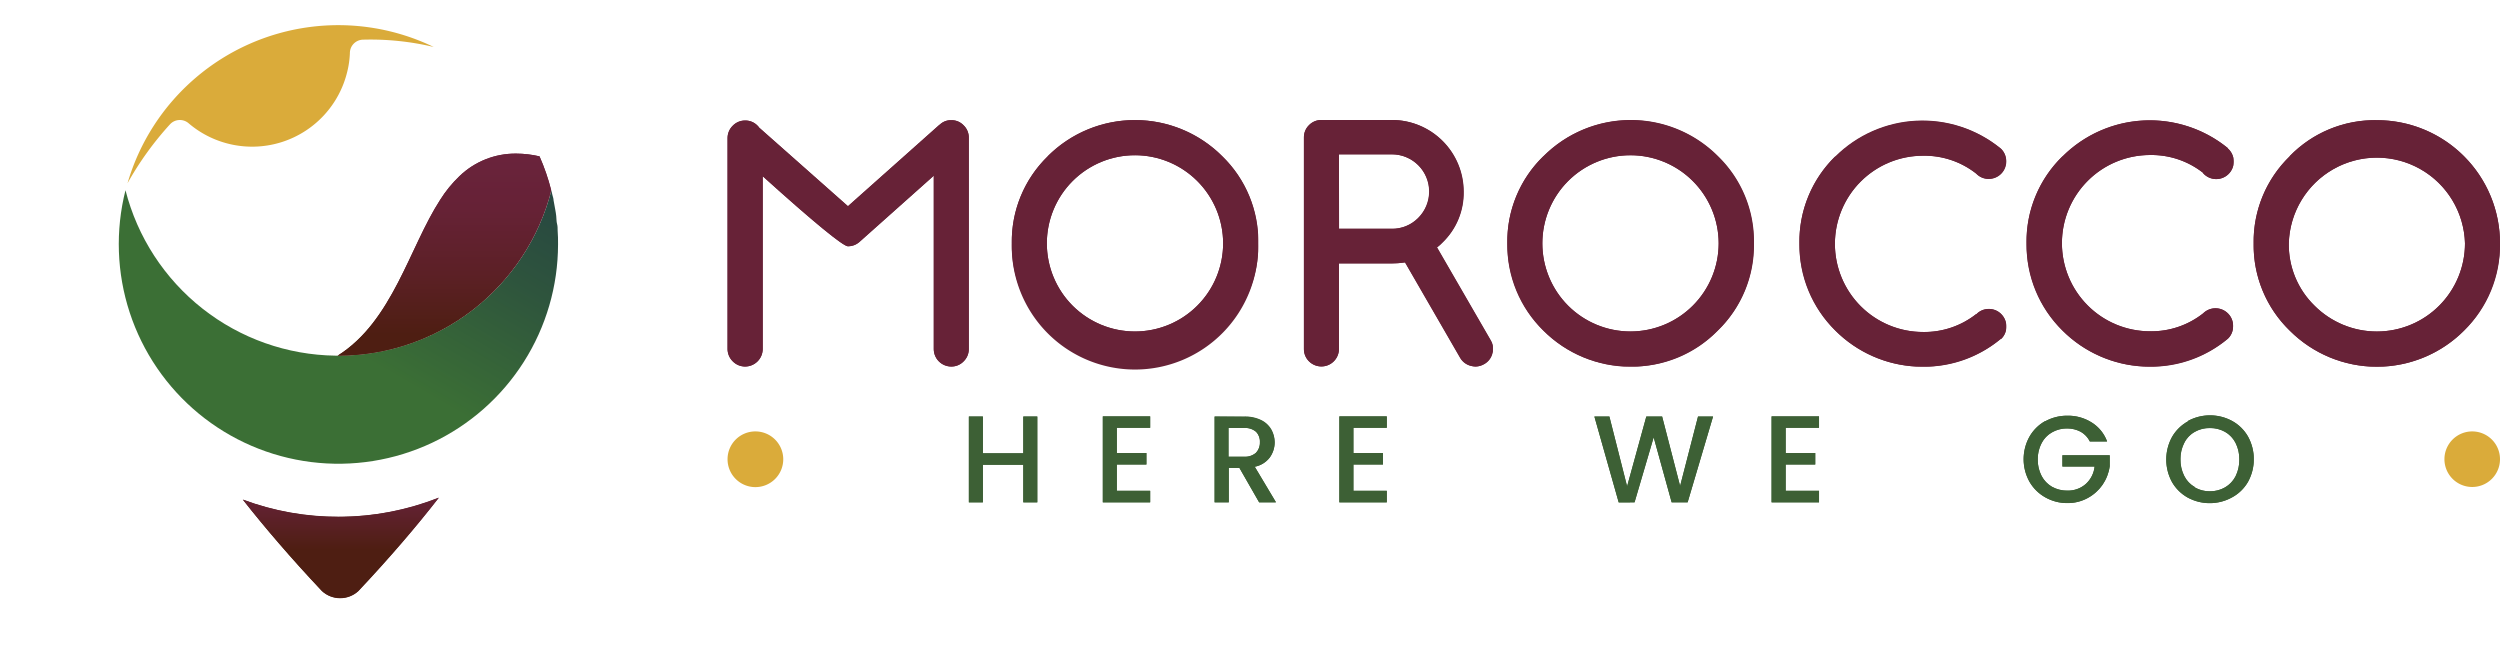
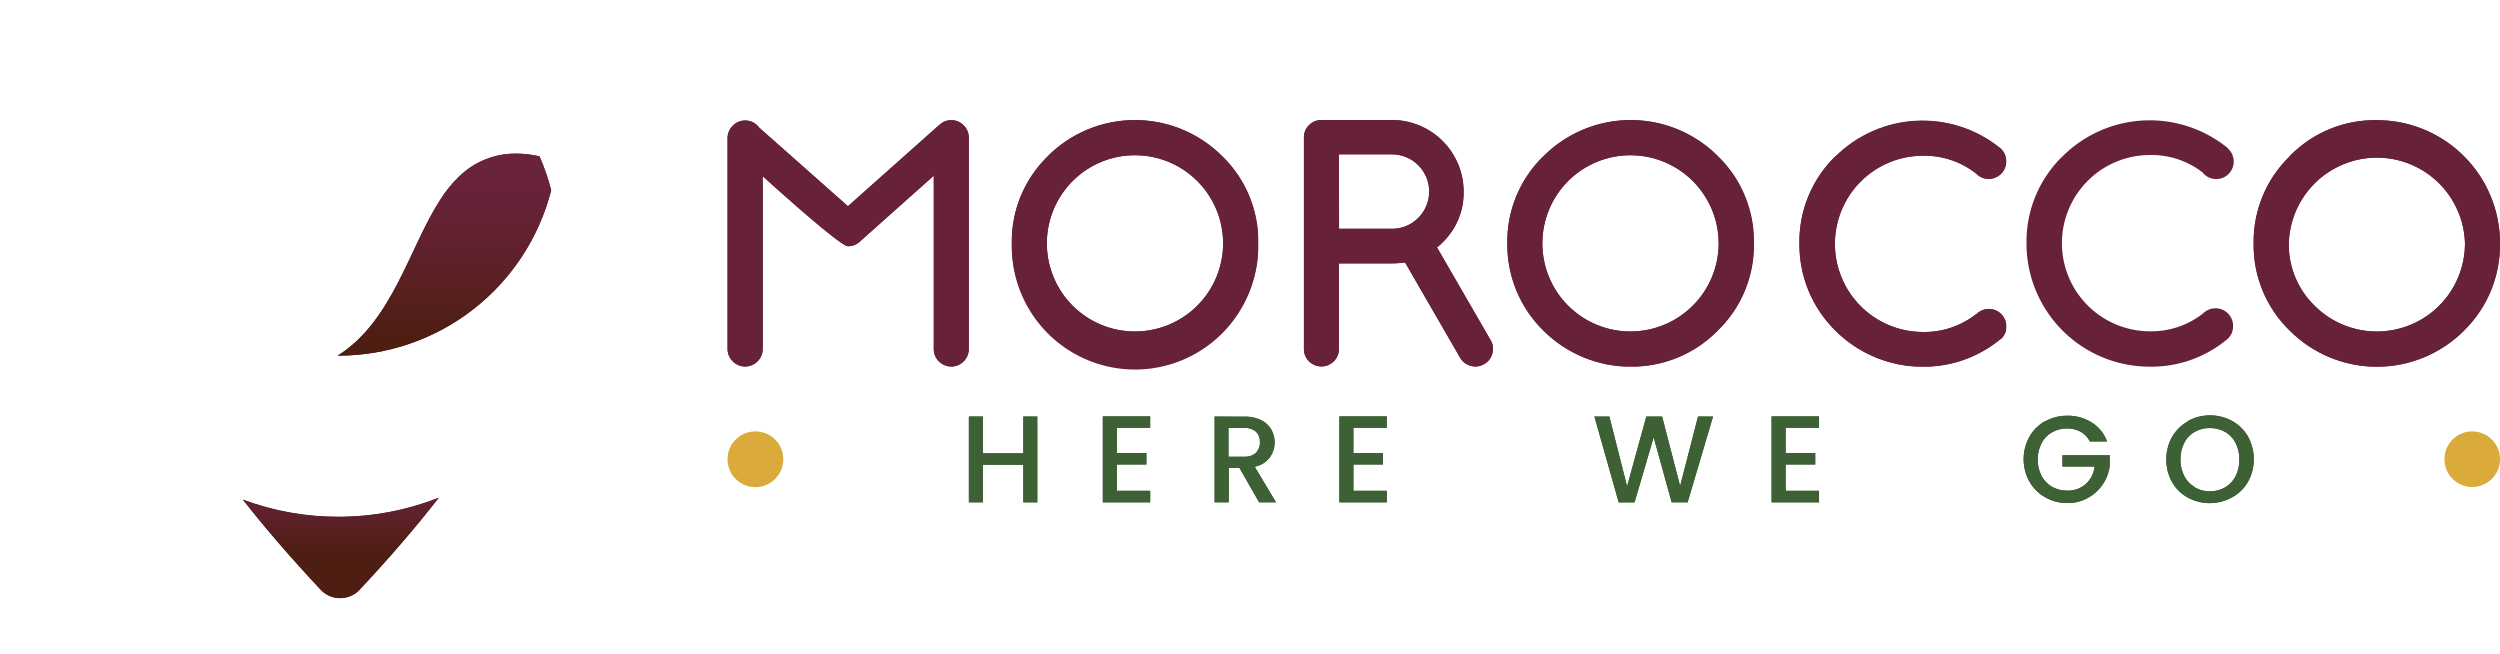
<svg xmlns="http://www.w3.org/2000/svg" xmlns:xlink="http://www.w3.org/1999/xlink" viewBox="0 0 372.55 97.51">
  <defs>
    <style>.cls-1{fill:none;}.cls-2{fill:#672237;}.cls-3{clip-path:url(#clip-path);}.cls-4{clip-path:url(#clip-path-2);}.cls-5{clip-path:url(#clip-path-3);}.cls-6{clip-path:url(#clip-path-4);}.cls-7{clip-path:url(#clip-path-5);}.cls-8{clip-path:url(#clip-path-6);}.cls-9{clip-path:url(#clip-path-7);}.cls-10{fill:#3d6035;}.cls-11{clip-path:url(#clip-path-8);}.cls-12{clip-path:url(#clip-path-9);}.cls-13{clip-path:url(#clip-path-10);}.cls-14{fill:#daab3a;}.cls-15{clip-path:url(#clip-path-11);}.cls-16{fill:url(#linear-gradient);}.cls-17{clip-path:url(#clip-path-12);}.cls-18{fill:url(#linear-gradient-2);}.cls-19{fill:url(#linear-gradient-3);}.cls-20{clip-path:url(#clip-path-14);}.cls-21{fill:url(#linear-gradient-4);}.cls-22{clip-path:url(#clip-path-15);}.cls-23{fill:url(#linear-gradient-5);}</style>
    <clipPath id="clip-path">
      <path id="SVGID" class="cls-1" d="M140,18.59l0,0L126.36,30.73,113.11,19a1.18,1.18,0,0,0-.22-.27,2.51,2.51,0,0,0-1.85-.77,2.65,2.65,0,0,0-2.62,2.61V52A2.65,2.65,0,0,0,111,54.62,2.63,2.63,0,0,0,113.66,52V26.26c7.76,7,12,10.44,12.7,10.44a2.54,2.54,0,0,0,1.71-.64l11.08-9.88V52a2.61,2.61,0,0,0,2.61,2.62,2.51,2.51,0,0,0,1.84-.77,2.55,2.55,0,0,0,.77-1.85V20.52a2.51,2.51,0,0,0-.77-1.84,2.47,2.47,0,0,0-1.84-.77,2.38,2.38,0,0,0-1.73.68" />
    </clipPath>
    <clipPath id="clip-path-2">
      <path id="SVGID-2" data-name="SVGID" class="cls-1" d="M159.84,45.55a13.15,13.15,0,0,1,0-18.57,13.14,13.14,0,0,1,22.43,9.28,13.14,13.14,0,0,1-22.43,9.29m-3.69-22.27a17.7,17.7,0,0,0-5.37,13,17.73,17.73,0,0,0,5.37,13,18.38,18.38,0,0,0,26,0,17.73,17.73,0,0,0,5.37-13,17.7,17.7,0,0,0-5.37-13,18.38,18.38,0,0,0-26,0" />
    </clipPath>
    <clipPath id="clip-path-3">
      <path id="SVGID-3" data-name="SVGID" class="cls-1" d="M199.53,23h7.88a5.54,5.54,0,0,1,3.93,9.46,5.35,5.35,0,0,1-3.93,1.62h-7.88Zm-2.62-5.12a2.5,2.5,0,0,0-1.84.77,2.46,2.46,0,0,0-.76,1.84V52a2.5,2.5,0,0,0,.76,1.85A2.62,2.62,0,0,0,199.53,52V39.25h7.88a12.42,12.42,0,0,0,2-.15l8.21,14.21a2.55,2.55,0,0,0,1.6,1.21,2.83,2.83,0,0,0,.71.1,2.63,2.63,0,0,0,1.26-.36,2.51,2.51,0,0,0,1.22-1.59,2.46,2.46,0,0,0,.11-.72,2.52,2.52,0,0,0-.36-1.24l-8-13.84a7.27,7.27,0,0,0,.85-.76,10.29,10.29,0,0,0,3.12-7.55,10.69,10.69,0,0,0-10.7-10.68Z" />
    </clipPath>
    <clipPath id="clip-path-4">
      <path id="SVGID-4" data-name="SVGID" class="cls-1" d="M233.68,45.55a13.15,13.15,0,0,1,0-18.57,13.15,13.15,0,0,1,22.44,9.28,13.15,13.15,0,0,1-22.44,9.29M230,23.28a17.71,17.71,0,0,0-5.38,13,17.74,17.74,0,0,0,5.38,13,18.36,18.36,0,0,0,25.95,0,17.7,17.7,0,0,0,5.38-13,17.68,17.68,0,0,0-5.38-13,18.36,18.36,0,0,0-25.95,0" />
    </clipPath>
    <clipPath id="clip-path-5">
      <path id="SVGID-5" data-name="SVGID" class="cls-1" d="M273.52,23.28a17.74,17.74,0,0,0-5.37,13,17.77,17.77,0,0,0,5.37,13,18.41,18.41,0,0,0,24.64,1.22l0,0s0,0,.06,0a2.46,2.46,0,0,0,.76-1.84,2.6,2.6,0,0,0-4.44-1.85l-.05,0,0,0a12.48,12.48,0,0,1-7.91,2.67,13.13,13.13,0,0,1-13.14-13.14,13.13,13.13,0,0,1,13.14-13.13,12.47,12.47,0,0,1,7.91,2.66l0,0,.05.05A2.6,2.6,0,0,0,298.94,24a2.47,2.47,0,0,0-.76-1.85s0,0-.06-.05l0,0a18.43,18.43,0,0,0-24.64,1.23" />
    </clipPath>
    <clipPath id="clip-path-6">
      <path id="SVGID-6" data-name="SVGID" class="cls-1" d="M307.37,23.28a17.7,17.7,0,0,0-5.37,13,17.73,17.73,0,0,0,5.37,13A18.4,18.4,0,0,0,332,50.47l0,0,0,0a2.51,2.51,0,0,0,.77-1.84A2.56,2.56,0,0,0,332,46.7a2.62,2.62,0,0,0-3.69,0s0,0,0,0l0,0a12.44,12.44,0,0,1-7.91,2.67,13.13,13.13,0,0,1-13.13-13.14,13.13,13.13,0,0,1,13.13-13.13,12.43,12.43,0,0,1,7.91,2.66l0,0s0,0,0,.05A2.61,2.61,0,1,0,332,22.13l0-.05,0,0a18.41,18.41,0,0,0-24.63,1.23" />
    </clipPath>
    <clipPath id="clip-path-7">
      <path id="SVGID-7" data-name="SVGID" class="cls-1" d="M344.91,45.55a12.68,12.68,0,0,1-3.83-9.29,13.13,13.13,0,0,1,26.25,0,13.13,13.13,0,0,1-22.42,9.29m-3.68-22.27a17.68,17.68,0,0,0-5.39,13,17.71,17.71,0,0,0,5.39,13,18.36,18.36,0,0,0,25.95,0,17.69,17.69,0,0,0,5.37-13A18.33,18.33,0,0,0,354.2,17.91a17.68,17.68,0,0,0-13,5.37" />
    </clipPath>
    <clipPath id="clip-path-8">
      <path id="SVGID-8" data-name="SVGID" class="cls-1" d="M183.07,63.78h2.32a2.47,2.47,0,0,1,1.78.56,2.07,2.07,0,0,1,.58,1.56,2.16,2.16,0,0,1-.59,1.58,2.48,2.48,0,0,1-1.77.58h-2.32ZM181,62.07V74.86h2.11V69.73h1.59l2.94,5.13h2.51l-3.17-5.31a3.67,3.67,0,0,0,2.25-1.39,3.82,3.82,0,0,0,.72-2.26A3.87,3.87,0,0,0,189.4,64a3.53,3.53,0,0,0-1.52-1.38,5.42,5.42,0,0,0-2.49-.51Z" />
    </clipPath>
    <clipPath id="clip-path-9">
      <path id="SVGID-9" data-name="SVGID" class="cls-1" d="M304.81,62.73a6.17,6.17,0,0,0-2.37,2.33,6.89,6.89,0,0,0,0,6.74,6.26,6.26,0,0,0,2.36,2.32,6.62,6.62,0,0,0,3.3.85,6.23,6.23,0,0,0,3-.75,6.32,6.32,0,0,0,3.29-4.74V67.84h-7.05v1.68h4.8a4.09,4.09,0,0,1-1.3,2.59,4,4,0,0,1-2.78,1,4.61,4.61,0,0,1-2.27-.57,4.09,4.09,0,0,1-1.56-1.63,5.21,5.21,0,0,1-.56-2.45,5.07,5.07,0,0,1,.56-2.41,3.93,3.93,0,0,1,1.56-1.62,4.41,4.41,0,0,1,2.27-.58,4.28,4.28,0,0,1,2,.49,3.43,3.43,0,0,1,1.37,1.45H314a5.59,5.59,0,0,0-2.31-2.84,6.57,6.57,0,0,0-3.63-1,6.7,6.7,0,0,0-3.29.83" />
    </clipPath>
    <clipPath id="clip-path-10">
      <path id="SVGID-10" data-name="SVGID" class="cls-1" d="M327.06,72.58a3.94,3.94,0,0,1-1.56-1.65,5.31,5.31,0,0,1-.56-2.51A5.17,5.17,0,0,1,325.5,66a3.75,3.75,0,0,1,1.56-1.64,4.38,4.38,0,0,1,2.25-.57,4.48,4.48,0,0,1,2.27.57A3.93,3.93,0,0,1,333.14,66a5.29,5.29,0,0,1,.56,2.47,5.43,5.43,0,0,1-.56,2.51,4.14,4.14,0,0,1-1.56,1.65,4.48,4.48,0,0,1-2.27.58,4.38,4.38,0,0,1-2.25-.58m-1-9.85a6.19,6.19,0,0,0-2.38,2.33,7,7,0,0,0,0,6.74A6.15,6.15,0,0,0,326,74.14a6.86,6.86,0,0,0,6.58,0A6.06,6.06,0,0,0,335,71.8a7,7,0,0,0,0-6.74,6.1,6.1,0,0,0-2.37-2.33,6.94,6.94,0,0,0-6.58,0" />
    </clipPath>
    <clipPath id="clip-path-11">
      <path id="SVGID-11" data-name="SVGID" class="cls-1" d="M50.41,53H50a32.74,32.74,0,0,1-31.3-24.65,32.73,32.73,0,1,0,64.46,8.07c0-.69,0-1.38-.06-2.06,0-.35,0-.69-.09-1s-.08-.78-.12-1.16-.08-.58-.13-.87c-.08-.5-.17-1-.27-1.49,0-.25-.1-.5-.16-.74s-.11-.48-.17-.73A32.75,32.75,0,0,1,50.41,53" />
    </clipPath>
    <linearGradient id="linear-gradient" x1="-821.78" y1="1024.82" x2="-821.19" y2="1024.82" gradientTransform="matrix(-114.54, 0, 0, 114.54, -94038.31, -117329.09)" gradientUnits="userSpaceOnUse">
      <stop offset="0" stop-color="#254342" />
      <stop offset="0.27" stop-color="#2e543d" />
      <stop offset="0.59" stop-color="#3b6f35" />
      <stop offset="1" stop-color="#3b6f35" />
    </linearGradient>
    <clipPath id="clip-path-12">
      <path id="SVGID-12" data-name="SVGID" class="cls-1" d="M76.91,22.89a12,12,0,0,0-8.43,3.35,18.38,18.38,0,0,0-2.88,3.53C61,36.87,58.5,47.88,50.32,53h.09A32.75,32.75,0,0,0,82.14,28.35,31.66,31.66,0,0,0,80.4,23.3a15.5,15.5,0,0,0-3.49-.41Z" />
    </clipPath>
    <linearGradient id="linear-gradient-2" x1="-817.95" y1="1031.13" x2="-817.36" y2="1031.13" gradientTransform="translate(-53026.89 -42063.05) rotate(-90) scale(51.49)" gradientUnits="userSpaceOnUse">
      <stop offset="0" stop-color="#4e1e12" />
      <stop offset="0.12" stop-color="#4e1e12" />
      <stop offset="0.42" stop-color="#5c2026" />
      <stop offset="0.74" stop-color="#662236" />
      <stop offset="1" stop-color="#6a233c" />
    </linearGradient>
    <linearGradient id="linear-gradient-3" x1="-817.95" y1="1011.05" x2="-817.36" y2="1011.05" gradientTransform="matrix(0, -51.49, -51.49, 0, 52125.06, -42063)" xlink:href="#linear-gradient-2" />
    <clipPath id="clip-path-14">
      <path id="SVGID-14" data-name="SVGID" class="cls-1" d="M65.42,74.17a40.8,40.8,0,0,1-29.23.3c3.3,4.19,7.19,8.74,11.79,13.62a4,4,0,0,0,5.42,0c4.71-5,8.67-9.64,12-13.92Z" />
    </clipPath>
    <linearGradient id="linear-gradient-4" x1="-808.43" y1="1019.38" x2="-807.85" y2="1019.38" gradientTransform="translate(40412.47 -50830.28) scale(49.94)" gradientUnits="userSpaceOnUse">
      <stop offset="0" stop-color="#4e1e12" />
      <stop offset="0.32" stop-color="#4e1e12" />
      <stop offset="0.72" stop-color="#60212e" />
      <stop offset="1" stop-color="#6a233c" />
    </linearGradient>
    <clipPath id="clip-path-15">
      <path id="SVGID-15" data-name="SVGID" class="cls-1" d="M50.42,77a40.45,40.45,0,0,1-14.23-2.56c3.3,4.19,7.19,8.74,11.79,13.62a4,4,0,0,0,5.42,0c4.71-5,8.67-9.64,12-13.92a40.44,40.44,0,0,1-15,2.86" />
    </clipPath>
    <linearGradient id="linear-gradient-5" x1="-815.66" y1="1000.45" x2="-815.08" y2="1000.45" gradientTransform="matrix(0, -25.58, -25.58, 0, 25645.29, -20777.96)" xlink:href="#linear-gradient-4" />
  </defs>
  <title>logo0</title>
  <g id="Layer_2" data-name="Layer 2">
    <g id="Layer_1-2" data-name="Layer 1">
      <path class="cls-2" d="M140,18.59l0,0L126.36,30.73,113.11,19a1.18,1.18,0,0,0-.22-.27,2.51,2.51,0,0,0-1.85-.77,2.47,2.47,0,0,0-1.84.77,2.52,2.52,0,0,0-.78,1.84V52a2.56,2.56,0,0,0,.78,1.85,2.51,2.51,0,0,0,1.84.77A2.63,2.63,0,0,0,113.66,52V26.26c7.76,7,12,10.44,12.7,10.44a2.52,2.52,0,0,0,1.7-.64l11.09-9.88V52a2.61,2.61,0,0,0,2.61,2.62,2.51,2.51,0,0,0,1.84-.77,2.55,2.55,0,0,0,.77-1.85V20.52a2.51,2.51,0,0,0-.77-1.84,2.47,2.47,0,0,0-1.84-.77,2.38,2.38,0,0,0-1.73.68" />
      <g class="cls-3">
        <rect class="cls-2" x="108.42" y="17.91" width="35.95" height="36.71" />
      </g>
      <path class="cls-2" d="M159.84,45.55a13.15,13.15,0,0,1,0-18.57,13.14,13.14,0,0,1,22.43,9.28,13.14,13.14,0,0,1-22.43,9.29m-3.69-22.27a17.7,17.7,0,0,0-5.37,13,18.36,18.36,0,1,0,36.71,0,17.7,17.7,0,0,0-5.37-13,18.38,18.38,0,0,0-26,0" />
      <g class="cls-4">
        <rect class="cls-2" x="150.78" y="17.91" width="36.71" height="36.71" />
      </g>
      <path class="cls-2" d="M199.53,23h7.89A5.57,5.57,0,0,1,213,28.56a5.57,5.57,0,0,1-5.56,5.55h-7.89Zm-2.62-5.12a2.61,2.61,0,0,0-2.6,2.61V52a2.61,2.61,0,0,0,5.22,0V39.25h7.89a12.48,12.48,0,0,0,1.94-.15l8.21,14.21a2.55,2.55,0,0,0,1.6,1.21,2.83,2.83,0,0,0,.71.1,2.56,2.56,0,0,0,1.25-.36,2.52,2.52,0,0,0,1.23-1.59,2.46,2.46,0,0,0,.11-.72,2.59,2.59,0,0,0-.36-1.25l-8-13.83a7.27,7.27,0,0,0,.85-.76,10.29,10.29,0,0,0,3.12-7.55,10.69,10.69,0,0,0-10.69-10.68Z" />
      <g class="cls-5">
        <rect class="cls-2" x="194.31" y="17.88" width="28.16" height="36.74" />
      </g>
      <path class="cls-2" d="M233.68,45.55a13.15,13.15,0,0,1,0-18.57,13.14,13.14,0,0,1,22.43,9.28,13.14,13.14,0,0,1-22.43,9.29M230,23.28a17.71,17.71,0,0,0-5.38,13A18.35,18.35,0,0,0,243,54.62a17.69,17.69,0,0,0,13-5.37,17.7,17.7,0,0,0,5.38-13,17.68,17.68,0,0,0-5.38-13,18.36,18.36,0,0,0-25.95,0" />
      <g class="cls-6">
        <rect class="cls-2" x="224.62" y="17.91" width="36.71" height="36.71" />
      </g>
      <path class="cls-2" d="M273.52,23.28a17.74,17.74,0,0,0-5.37,13,18.33,18.33,0,0,0,18.36,18.36,17.62,17.62,0,0,0,11.65-4.15l0,0,.06,0a2.5,2.5,0,0,0,.76-1.84,2.55,2.55,0,0,0-.76-1.85,2.51,2.51,0,0,0-1.84-.76,2.48,2.48,0,0,0-1.84.76l-.05,0,0,0a12.48,12.48,0,0,1-7.91,2.67,13.13,13.13,0,0,1-13.14-13.14,13.13,13.13,0,0,1,13.14-13.13,12.47,12.47,0,0,1,7.91,2.66l0,0,.05.05a2.48,2.48,0,0,0,1.84.76,2.61,2.61,0,0,0,1.84-4.45l-.06-.05,0,0a18.41,18.41,0,0,0-24.64,1.22" />
      <g class="cls-7">
        <rect class="cls-2" x="268.15" y="17.91" width="30.79" height="36.71" />
      </g>
      <path class="cls-2" d="M307.37,23.28a17.71,17.71,0,0,0-5.38,13,18.35,18.35,0,0,0,18.36,18.36A17.63,17.63,0,0,0,332,50.47l0,0,0,0a2.51,2.51,0,0,0,.77-1.84A2.56,2.56,0,0,0,332,46.7a2.62,2.62,0,0,0-3.69,0s0,0,0,0l0,0a12.46,12.46,0,0,1-7.91,2.67,13.13,13.13,0,0,1-13.13-13.14,13.13,13.13,0,0,1,13.13-13.13,12.45,12.45,0,0,1,7.91,2.66l0,0s0,0,0,.05A2.61,2.61,0,1,0,332,22.13l0-.05,0,0a18.41,18.41,0,0,0-24.64,1.22" />
      <g class="cls-8">
-         <rect class="cls-2" x="302" y="17.91" width="30.81" height="36.71" />
-       </g>
+         </g>
      <path class="cls-2" d="M344.91,45.55a12.68,12.68,0,0,1-3.83-9.29,13.13,13.13,0,0,1,26.25,0,13.13,13.13,0,0,1-22.42,9.29m-3.68-22.27a17.68,17.68,0,0,0-5.39,13,17.71,17.71,0,0,0,5.39,13,18.35,18.35,0,0,0,31.32-13A18.33,18.33,0,0,0,354.2,17.91a17.68,17.68,0,0,0-13,5.37" />
      <g class="cls-9">
        <rect class="cls-2" x="335.84" y="17.91" width="36.71" height="36.71" />
      </g>
      <polygon class="cls-10" points="152.49 62.07 152.49 67.55 146.47 67.55 146.47 62.07 144.38 62.07 144.38 74.86 146.47 74.86 146.47 69.26 152.49 69.26 152.49 74.86 154.58 74.86 154.58 62.07 152.49 62.07" />
      <polygon class="cls-10" points="152.49 62.07 152.49 67.55 146.47 67.55 146.47 62.07 144.38 62.07 144.38 74.86 146.47 74.86 146.47 69.26 152.49 69.26 152.49 74.86 154.58 74.86 154.58 62.07 152.49 62.07" />
      <polygon class="cls-10" points="164.34 62.05 164.34 74.86 171.4 74.86 171.4 73.14 166.43 73.14 166.43 69.22 170.84 69.22 170.84 67.51 166.43 67.51 166.43 63.75 171.4 63.75 171.4 62.05 164.34 62.05" />
      <polygon class="cls-10" points="164.34 62.05 164.34 74.86 171.4 74.86 171.4 73.14 166.43 73.14 166.43 69.22 170.84 69.22 170.84 67.51 166.43 67.51 166.43 63.75 171.4 63.75 171.4 62.05 164.34 62.05" />
      <path class="cls-10" d="M183.07,63.78h2.32a2.47,2.47,0,0,1,1.78.56,2.07,2.07,0,0,1,.58,1.56,2.16,2.16,0,0,1-.59,1.58,2.48,2.48,0,0,1-1.77.58h-2.32ZM181,62.07V74.86h2.11V69.73h1.59l2.94,5.13h2.51l-3.17-5.31a3.67,3.67,0,0,0,2.25-1.39,3.92,3.92,0,0,0,.21-4.2,3.53,3.53,0,0,0-1.52-1.38,5.42,5.42,0,0,0-2.49-.51Z" />
      <g class="cls-11">
        <rect class="cls-10" x="180.96" y="62.07" width="9.15" height="12.79" />
      </g>
      <polygon class="cls-10" points="199.59 62.05 199.59 74.86 206.66 74.86 206.66 73.14 201.69 73.14 201.69 69.22 206.09 69.22 206.09 67.51 201.69 67.51 201.69 63.75 206.66 63.75 206.66 62.05 199.59 62.05" />
      <polygon class="cls-10" points="199.59 62.05 199.59 74.86 206.66 74.86 206.66 73.14 201.68 73.14 201.68 69.22 206.09 69.22 206.09 67.51 201.68 67.51 201.68 63.75 206.66 63.75 206.66 62.05 199.59 62.05" />
      <polygon class="cls-10" points="253.04 62.07 250.37 72.42 247.69 62.07 245.34 62.07 242.47 72.48 239.83 62.07 237.6 62.07 241.22 74.87 243.58 74.86 246.43 65.17 249.11 74.86 251.49 74.86 255.28 62.07 253.04 62.07" />
      <polygon class="cls-10" points="253.04 62.07 250.37 72.43 247.69 62.07 245.33 62.07 242.47 72.48 239.83 62.07 237.59 62.07 241.22 74.87 243.58 74.86 246.43 65.17 249.11 74.86 251.49 74.86 255.28 62.07 253.04 62.07" />
      <polygon class="cls-10" points="264 62.05 264 74.86 271.07 74.86 271.07 73.14 266.1 73.14 266.1 69.22 270.51 69.22 270.51 67.51 266.1 67.51 266.1 63.75 271.07 63.75 271.07 62.05 264 62.05" />
      <polygon class="cls-10" points="264 62.05 264 74.86 271.07 74.86 271.07 73.14 266.1 73.14 266.1 69.22 270.51 69.22 270.51 67.51 266.1 67.51 266.1 63.75 271.07 63.75 271.07 62.05 264 62.05" />
      <path class="cls-10" d="M304.81,62.73a6.17,6.17,0,0,0-2.37,2.33,6.89,6.89,0,0,0,0,6.74,6.18,6.18,0,0,0,2.36,2.32,6.62,6.62,0,0,0,3.3.85,6.23,6.23,0,0,0,3-.75,6.39,6.39,0,0,0,2.23-2,6.58,6.58,0,0,0,1.06-2.75V67.84h-7.05v1.68h4.8a4.09,4.09,0,0,1-1.3,2.59,4,4,0,0,1-2.78,1,4.58,4.58,0,0,1-2.27-.57,4,4,0,0,1-1.55-1.63,5.09,5.09,0,0,1-.57-2.45,5,5,0,0,1,.57-2.41,3.85,3.85,0,0,1,1.55-1.62,4.38,4.38,0,0,1,2.27-.58,4.26,4.26,0,0,1,2,.49,3.32,3.32,0,0,1,1.37,1.45H314a5.59,5.59,0,0,0-2.31-2.84,6.58,6.58,0,0,0-3.63-1,6.71,6.71,0,0,0-3.29.84" />
      <g class="cls-12">
        <rect class="cls-10" x="301.56" y="61.89" width="12.87" height="13.07" />
      </g>
      <path class="cls-10" d="M327.06,72.57a3.86,3.86,0,0,1-1.56-1.64,5.31,5.31,0,0,1-.57-2.51A5.17,5.17,0,0,1,325.5,66a3.81,3.81,0,0,1,1.56-1.64,4.4,4.4,0,0,1,2.25-.57,4.48,4.48,0,0,1,2.27.57A4,4,0,0,1,333.14,66a5.29,5.29,0,0,1,.56,2.47,5.43,5.43,0,0,1-.56,2.51,4,4,0,0,1-1.56,1.64,4.39,4.39,0,0,1-2.27.59,4.32,4.32,0,0,1-2.25-.59m-1-9.84a6.19,6.19,0,0,0-2.38,2.33,7,7,0,0,0,0,6.74A6.15,6.15,0,0,0,326,74.14a6.86,6.86,0,0,0,6.58,0A6.06,6.06,0,0,0,335,71.8a7,7,0,0,0,0-6.74,6.1,6.1,0,0,0-2.37-2.33,6.86,6.86,0,0,0-6.58,0" />
      <g class="cls-13">
        <rect class="cls-10" x="322.78" y="61.89" width="13.06" height="13.08" />
      </g>
      <path class="cls-14" d="M364.27,68.43a4.14,4.14,0,1,0,4.14-4.14,4.14,4.14,0,0,0-4.14,4.14" />
      <path class="cls-14" d="M108.42,68.43a4.15,4.15,0,1,0,4.15-4.14,4.14,4.14,0,0,0-4.15,4.14" />
      <g class="cls-15">
-         <rect class="cls-16" x="16.37" y="10.2" width="68.08" height="77.1" transform="translate(-17.02 68.03) rotate(-60)" />
-       </g>
+         </g>
      <g class="cls-17">
        <rect class="cls-18" x="50.32" y="22.89" width="31.82" height="30.13" />
      </g>
      <g class="cls-17">
        <rect class="cls-19" x="50.32" y="22.89" width="31.82" height="30.13" />
      </g>
-       <path class="cls-14" d="M54.14,5.91a2,2,0,0,0-2,2,13.49,13.49,0,0,1-.38,2.72,14.58,14.58,0,0,1-23.64,7.75,2,2,0,0,0-2.81.17A47.11,47.11,0,0,0,19,27.31h0A32.72,32.72,0,0,1,64.63,7,40.67,40.67,0,0,0,54.14,5.91" />
      <g class="cls-20">
        <rect class="cls-21" x="36.19" y="74.17" width="29.23" height="14.97" />
      </g>
      <g class="cls-22">
        <rect class="cls-23" x="36.19" y="74.17" width="29.23" height="14.97" />
      </g>
    </g>
  </g>
</svg>